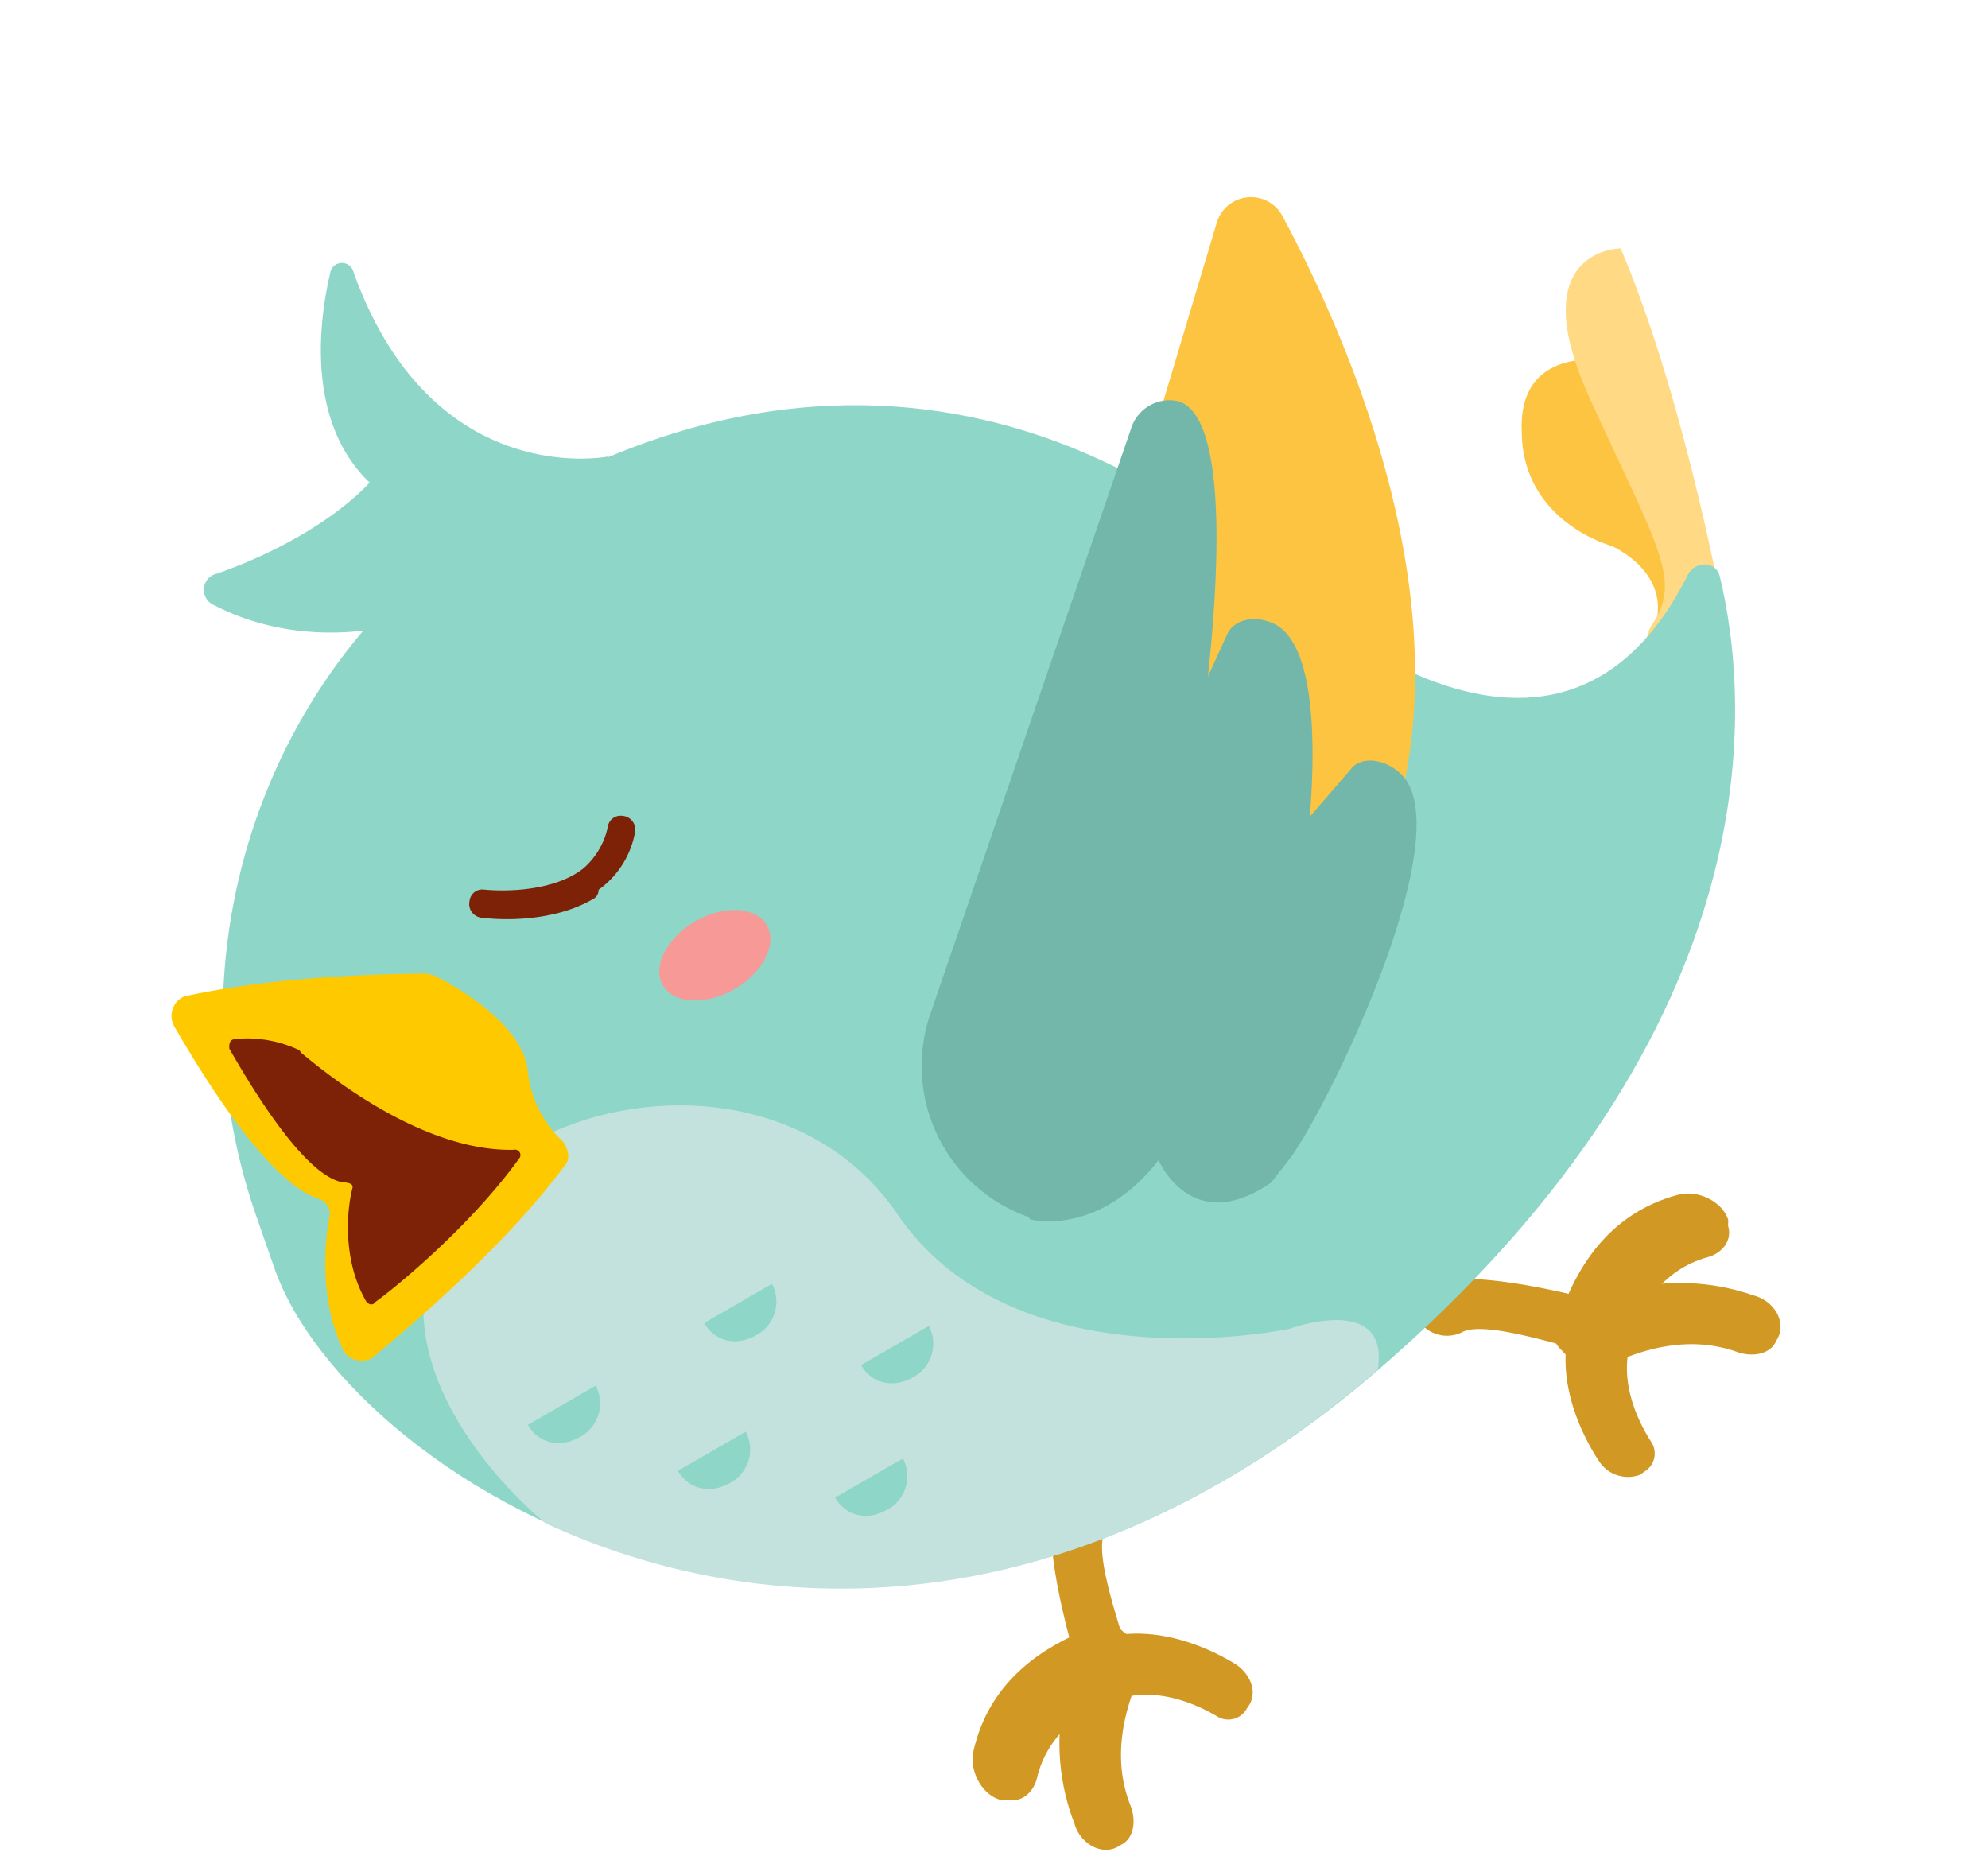
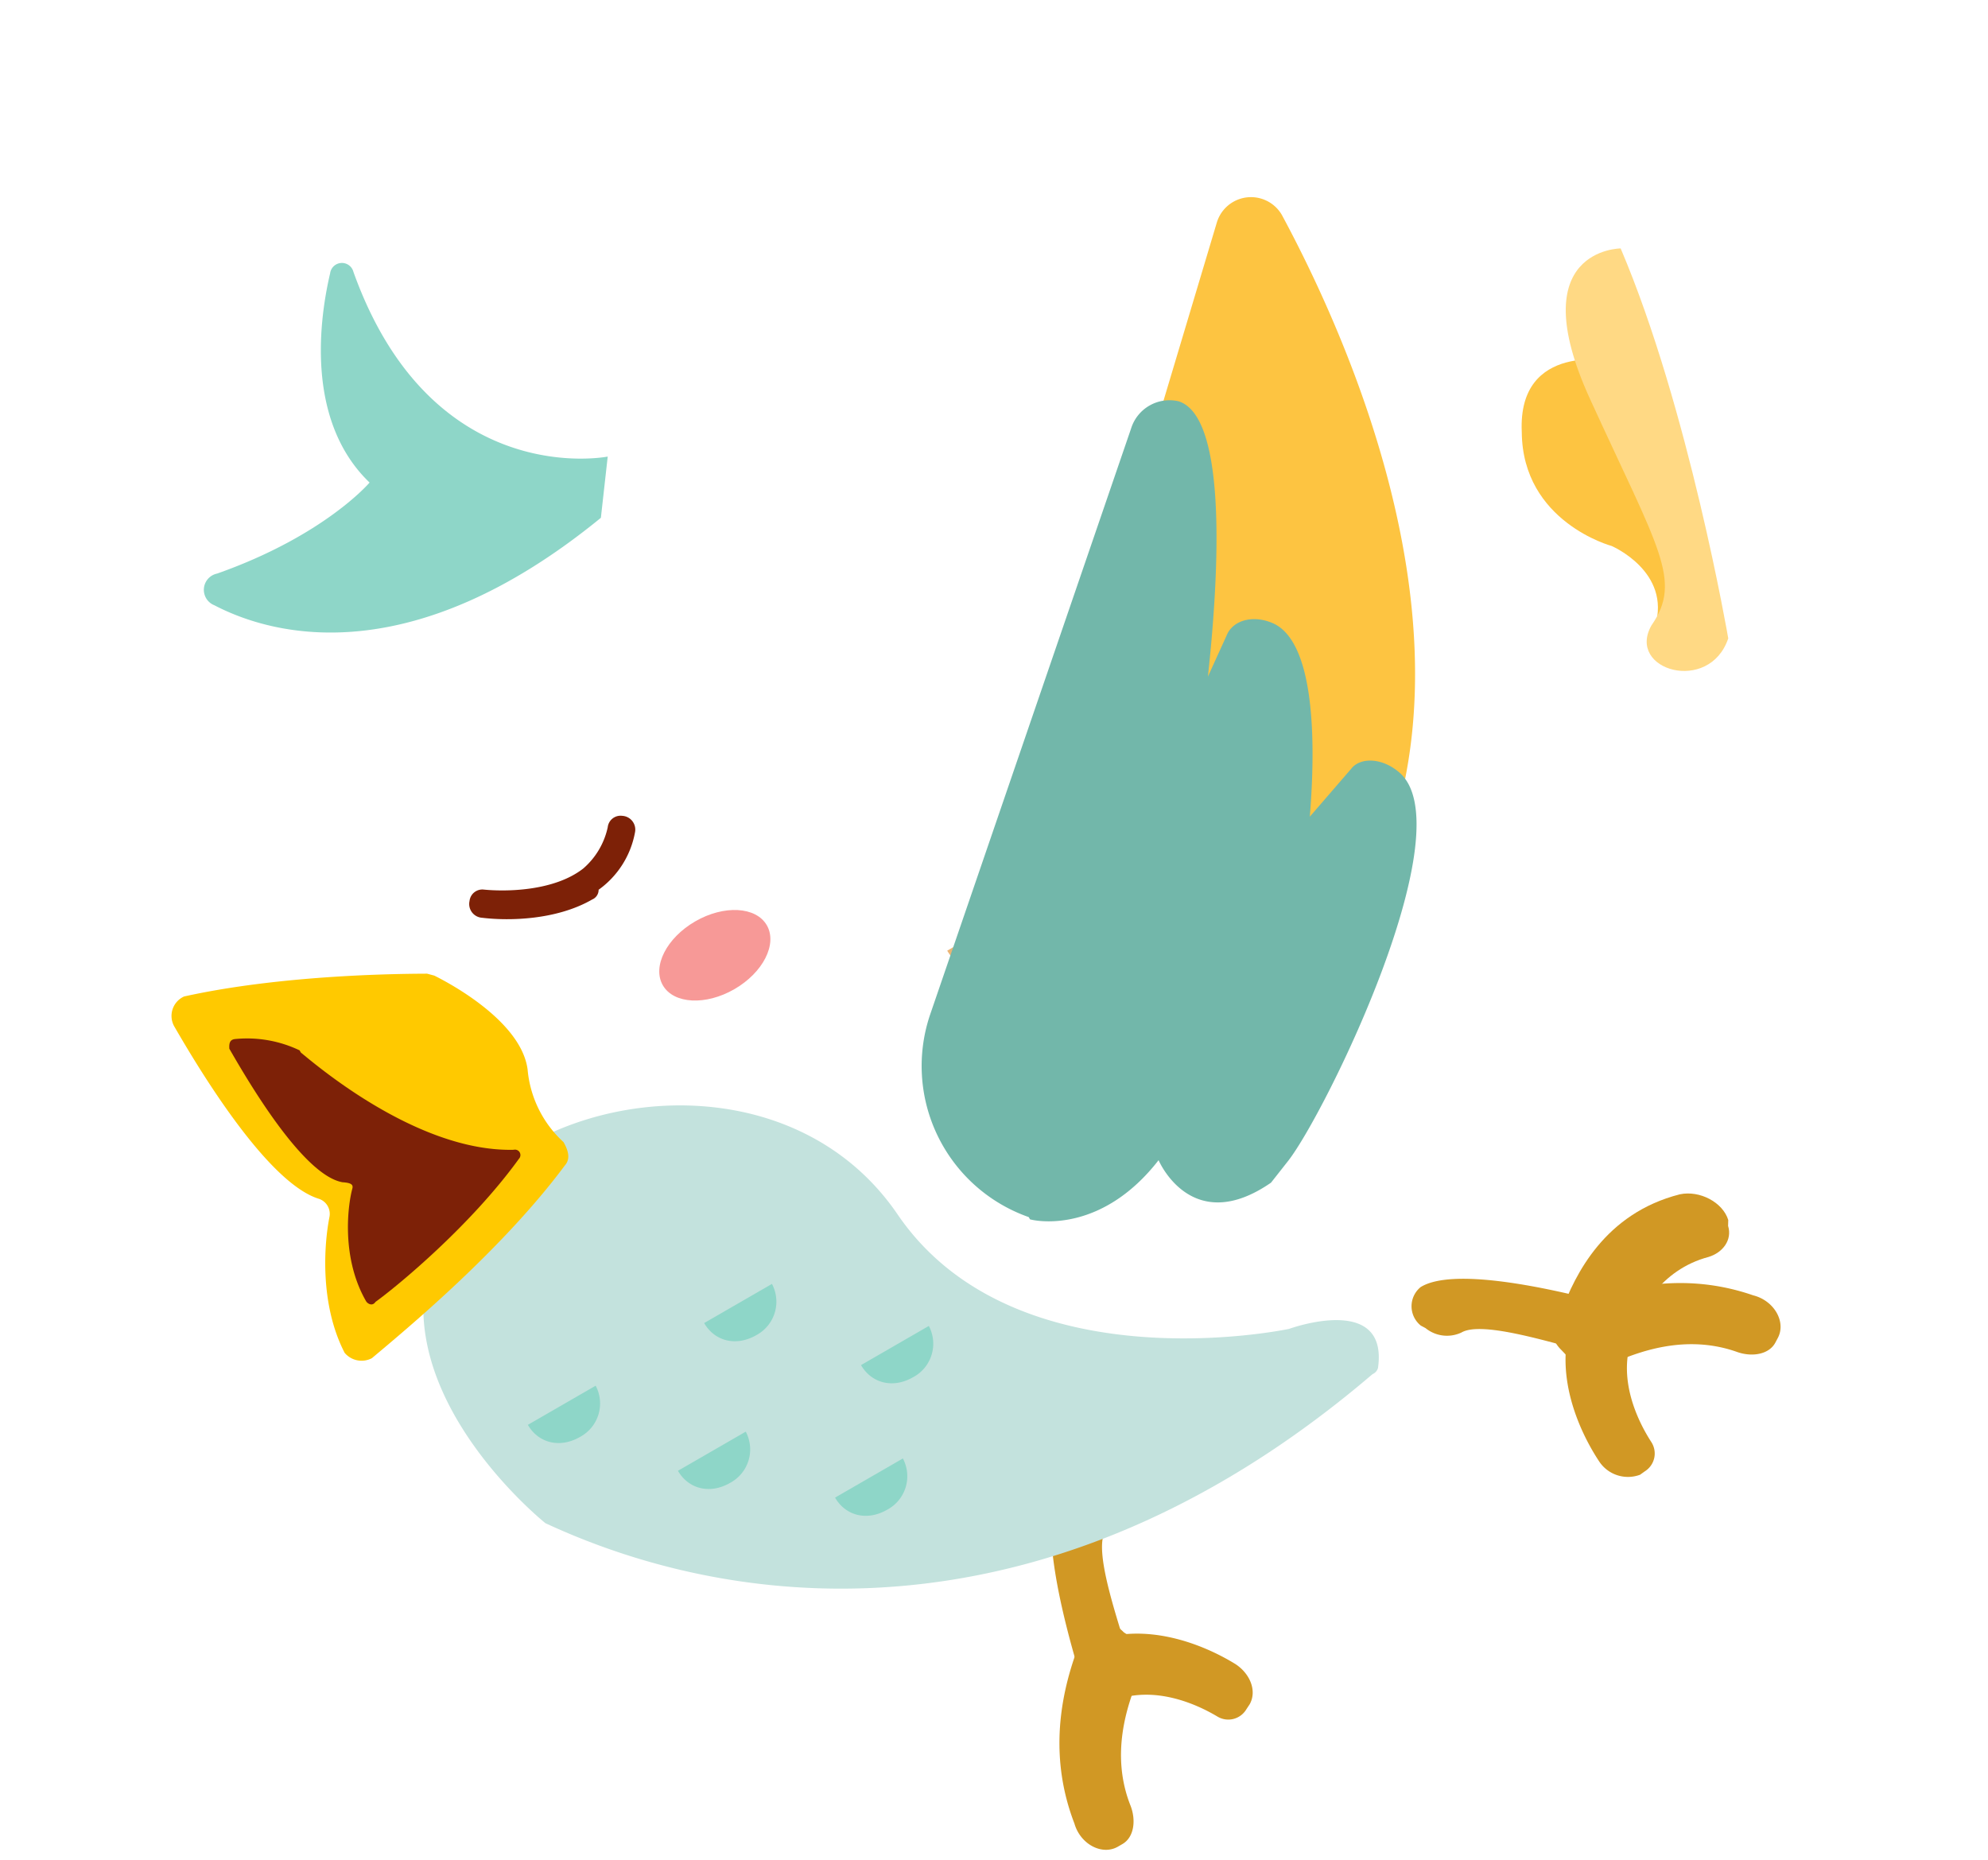
<svg xmlns="http://www.w3.org/2000/svg" class="bird" viewBox="7037.791 5656.243 264.902 247.875">
  <g id="Group_192" transform="translate(7018 5728.737) rotate(-30)">
    <g id="Group_25" transform="translate(47.627 189.425)">
      <g id="Group_21" transform="translate(18.626 0)">
        <path id="Path_232" fill="#d19824" d="M14.324,2.837v.7a4.528,4.528,0,0,1-1.739,4.521C9.8,9.792,8.064,19.878,6.673,25.442c-.348,1.739-1.739,3.13-3.13,2.782h-.7C.761,27.876-.282,25.79.066,23.355,2.152,14.313,5.63,2.837,9.8.4c1.739-1.043,3.825,0,4.521,2.434" transform="translate(0)" />
      </g>
      <g id="Group_22" transform="translate(18.648 19.84)">
        <path id="Path_233" fill="#d19824" d="M17.78,17.774l-.7.348a2.8,2.8,0,0,1-3.825-1.043c-1.739-3.13-5.216-7.651-10.433-8.694A3.744,3.744,0,0,1,.045,4.907v-.7C-.3,1.777,1.436-.31,3.522.038c7.651,1.043,12.867,7.651,15.3,12.172,1.043,2.087.7,4.521-1.043,5.564" transform="translate(0 0)" />
      </g>
      <g id="Group_23" transform="translate(0 17.801)">
-         <path id="Path_234" fill="#d19824" d="M26,6.249l-.348.7c-.7,2.087-2.434,3.478-4.173,3.13-3.825-.7-10.085-.7-14.606,4.173C5.477,15.639,3.391,15.987,2,14.6l-.7-.348c-1.739-1.739-1.739-5.216,0-7.3C8.259-.706,17.3-.358,22.518.338,25.3.685,26.691,3.467,26,6.249" transform="translate(0 0)" />
-       </g>
+         </g>
      <g id="Group_24" transform="translate(8.105 17.873)">
        <path id="Path_235" fill="#d19824" d="M18.586,3.048l.348.7a4.789,4.789,0,0,1-1.739,5.564c-3.13,2.434-8.346,6.955-9.39,14.258-.348,2.087-1.739,3.825-3.478,3.825h-.7c-2.434,0-4.173-2.782-3.478-5.564C1.893,10.7,9.2,4.091,13.717.613,15.456-.778,17.89.266,18.586,3.048" transform="translate(0 0)" />
      </g>
    </g>
    <g id="Group_30" transform="matrix(0.848, -0.53, 0.53, 0.848, 123.073, 195.35)">
      <g id="Group_26" transform="translate(5.282 0)">
        <path id="Path_236" fill="#d19824" d="M.089,2.649v.7A4.527,4.527,0,0,0,1.827,7.865C4.61,9.6,6.348,19.689,7.739,25.254c.348,1.739,1.739,3.13,3.13,2.782h.7c2.087-.348,3.13-2.434,2.782-4.869C12.26,14.125,8.783,2.649,4.61.215A3.3,3.3,0,0,0,.089,2.649" transform="translate(0)" />
      </g>
      <g id="Group_27" transform="translate(0 19.999)">
        <path id="Path_237" fill="#d19824" d="M1.546,17.774l.7.348a2.8,2.8,0,0,0,3.825-1.043c1.739-3.13,5.216-7.651,10.433-8.694a3.744,3.744,0,0,0,2.782-3.478v-.7C19.629,1.777,17.89-.31,15.8.038,8.153,1.081,2.937,7.689.5,12.21a4.6,4.6,0,0,0,1.043,5.564" transform="translate(0 0)" />
      </g>
      <g id="Group_28" transform="translate(12.149 17.961)">
        <path id="Path_238" fill="#d19824" d="M.177,6.25l.348.7c.7,2.087,2.434,3.478,4.173,3.13,3.825-.7,10.085-.7,14.606,4.173,1.391,1.391,3.478,1.739,4.869.348l.7-.348c1.739-1.739,1.739-5.216,0-7.3C17.913-.706,8.871-.358,3.655.338.873.685-.518,3.467.177,6.25" transform="translate(0 0)" />
      </g>
      <g id="Group_29" transform="translate(10.669 17.869)">
        <path id="Path_239" fill="#d19824" d="M.614,2.864.267,3.907A4.789,4.789,0,0,0,2.005,9.471c3.13,2.434,8.346,6.955,9.39,14.258.348,2.087,1.739,3.825,3.478,3.825h.7c2.434,0,4.173-2.782,3.478-5.564C17.307,10.862,10,4.255,5.483.777,3.744-.962,1.31.429.614,2.864" transform="translate(0 0)" />
      </g>
    </g>
    <g id="Group_31" transform="translate(99.357 119.927)">
      <path id="Path_240" fill="#ebb575" d="M10.433,0A5.053,5.053,0,0,1,5.216,4.869C2.087,4.869,0,2.782,0,0" transform="translate(0 0)" />
    </g>
    <g id="Group_32" transform="translate(0 39.581)">
      <path id="Path_241" fill="#fdc441" d="M17.361,3.313S7.624-5.381,2.06,5.4C-3.852,15.832,4.842,24.526,4.842,24.526s5.216,6.955-.348,12.172,2.087,5.216,2.087,5.216l5.912-6.608,4.869-14.258Z" transform="translate(198.148 53.385)" />
      <path id="Path_242" fill="#ffd984" d="M10.074,53.1S20.855,23.888,23.637.935c0,0-11.476-6.607-13.563,15.3s-1.391,27.126-8,30.255C-3.836,49.97,4.162,58.316,10.074,53.1Z" transform="translate(200.219 43.243)" />
-       <path id="Path_243" fill="#8ed6c8" d="M1.983,64.7C9.286,27.138,42.324-.683,80.578.013h2.434c64.336,2.087,77.9,56.685,77.9,56.685s13.911,52.86,49.035,29.56c1.739-1.043,4.173.348,3.478,2.434-4.521,15.3-22.6,55.642-92.853,68.857C32.934,173.894-5.32,101.907.592,72Z" transform="translate(0 0)" />
      <path id="Path_244" fill="#c3e2dd" d="M102.068,71.978S66.6,60.5,64.51,32.68,26.952-7.66,9.911,4.859C-7.477,17.379,3.3,44.852,3.3,44.852,21.387,70.587,56.164,92.5,108.676,82.758a1.278,1.278,0,0,0,1.043-.348C115.979,74.412,102.068,71.978,102.068,71.978Z" transform="translate(11.547 74.791)" />
    </g>
    <path id="Path_245" fill="#8ed6c8" d="M55.794,40.29s-22.6-7.651-17.04-38.254A1.584,1.584,0,0,0,35.972.645c-5.216,5.564-12.519,16-9.39,26.778,0,0-8.694,3.13-23.648.348A2.211,2.211,0,0,0,.5,31.248C5.369,38.9,18.931,52.114,50.926,46.9Z" transform="translate(37.303 0)" />
    <g id="Group_33" transform="translate(3.026 74.37)">
      <path id="Path_246" fill="#ffc900" d="M2.087,2.782c0,6.955.348,24.343,5.216,29.56a2.116,2.116,0,0,1,0,2.782C4.869,37.906.348,44.514,0,51.817a2.951,2.951,0,0,0,2.782,2.434c5.912-1.043,22.257-3.825,35.124-9.39,1.043-.348,1.391-1.391,1.391-2.782a14.887,14.887,0,0,1,.7-10.781c2.434-5.912-3.13-14.954-4.521-17.04l-.7-.7C32.342,12.172,18.431,4.173,5.216,0A2.84,2.84,0,0,0,2.087,2.782Z" transform="translate(0 0)" />
      <path id="Path_247" fill="#7d2107" d="M5.912,25.175C4.173,26.914,0,32.478,0,39.086c0,.348.348,1.043,1.043.7,3.478-.348,16-2.434,26.082-6.955a.725.725,0,0,0,0-1.391C15.649,25.175,9.737,7.787,9.042,6.048V5.7A16.212,16.212,0,0,0,2.434.136c-.7-.348-1.043,0-1.391.7,0,4.521,0,19.475,4.173,22.952C6.26,24.48,6.26,24.828,5.912,25.175Z" transform="translate(5.912 8.21)" />
    </g>
    <path id="Path_248" fill="#8ed6c8" d="M10.433,0A5.053,5.053,0,0,1,5.216,4.869C2.087,4.869,0,2.782,0,0" transform="translate(19.371 146.705)" />
    <path id="Path_249" fill="#8ed6c8" d="M10.433,0A5.053,5.053,0,0,1,5.216,4.869C2.087,4.869,0,2.782,0,0" transform="translate(46.497 146.705)" />
    <path id="Path_250" fill="#8ed6c8" d="M10.433,0A5.053,5.053,0,0,1,5.216,4.869C2.087,4.869,0,2.782,0,0" transform="translate(33.629 162.007)" />
    <path id="Path_251" fill="#8ed6c8" d="M10.433,0A5.053,5.053,0,0,1,5.216,4.869C2.087,4.869,0,2.782,0,0" transform="translate(61.798 162.007)" />
    <path id="Path_252" fill="#8ed6c8" d="M10.433,0A5.053,5.053,0,0,1,5.216,4.869C2.087,4.869,0,2.782,0,0" transform="translate(49.974 175.57)" />
    <g id="Group_34" transform="translate(85.868 52.586)">
      <path id="Path_253" fill="#fdc441" d="M23.48,41.955,66.6,1.267a4.755,4.755,0,0,1,8,3.478c-.7,23.648-7.3,77.551-49.73,90.418-52.86,16-5.564-47.991-2.087-52.86C23.132,42.3,23.48,42.3,23.48,41.955Z" transform="translate(26.524 0)" />
      <path id="Path_254" fill="#72b7aa" d="M69.478,1.437,7.229,55.689A21.341,21.341,0,0,0,5.142,85.6h0v.348c1.043,1.043,7.651,6.26,18.779,1.739,0,0-1.391,11.128,11.476,10.085l3.478-1.391c7.651-3.13,42.775-26.778,38.6-37.558C76.434,56.036,74,54.645,72.26,55.341l-8,2.782c6.955-10.085,11.824-20.17,8.694-24.691C71.217,31,68.435,30.3,66.7,31.693l-4.869,3.478C72.26,20.912,80.955,5.958,76.781,1.437A5.36,5.36,0,0,0,69.478,1.437Z" transform="translate(0 17.913)" />
    </g>
    <ellipse id="Ellipse_10" fill="#f79997" cx="7.999" cy="5.216" rx="7.999" ry="5.216" transform="translate(64.233 99.757)" />
    <g id="Group_35" transform="translate(47.055 81.642)">
      <path id="Path_255" fill="#7d2107" d="M14.743,8.725C9.179,8.725,3.615,5.6.833,3.509A1.839,1.839,0,0,1,.485.727h0A1.718,1.718,0,0,1,2.919.379c2.434,1.739,8,4.869,12.867,4.173a10.065,10.065,0,0,0,5.564-3.13,1.718,1.718,0,0,1,2.434-.348h0a1.839,1.839,0,0,1,.348,2.782,12.069,12.069,0,0,1-8,4.173A1.388,1.388,0,0,1,14.743,8.725Z" transform="translate(0 0)" />
    </g>
  </g>
</svg>